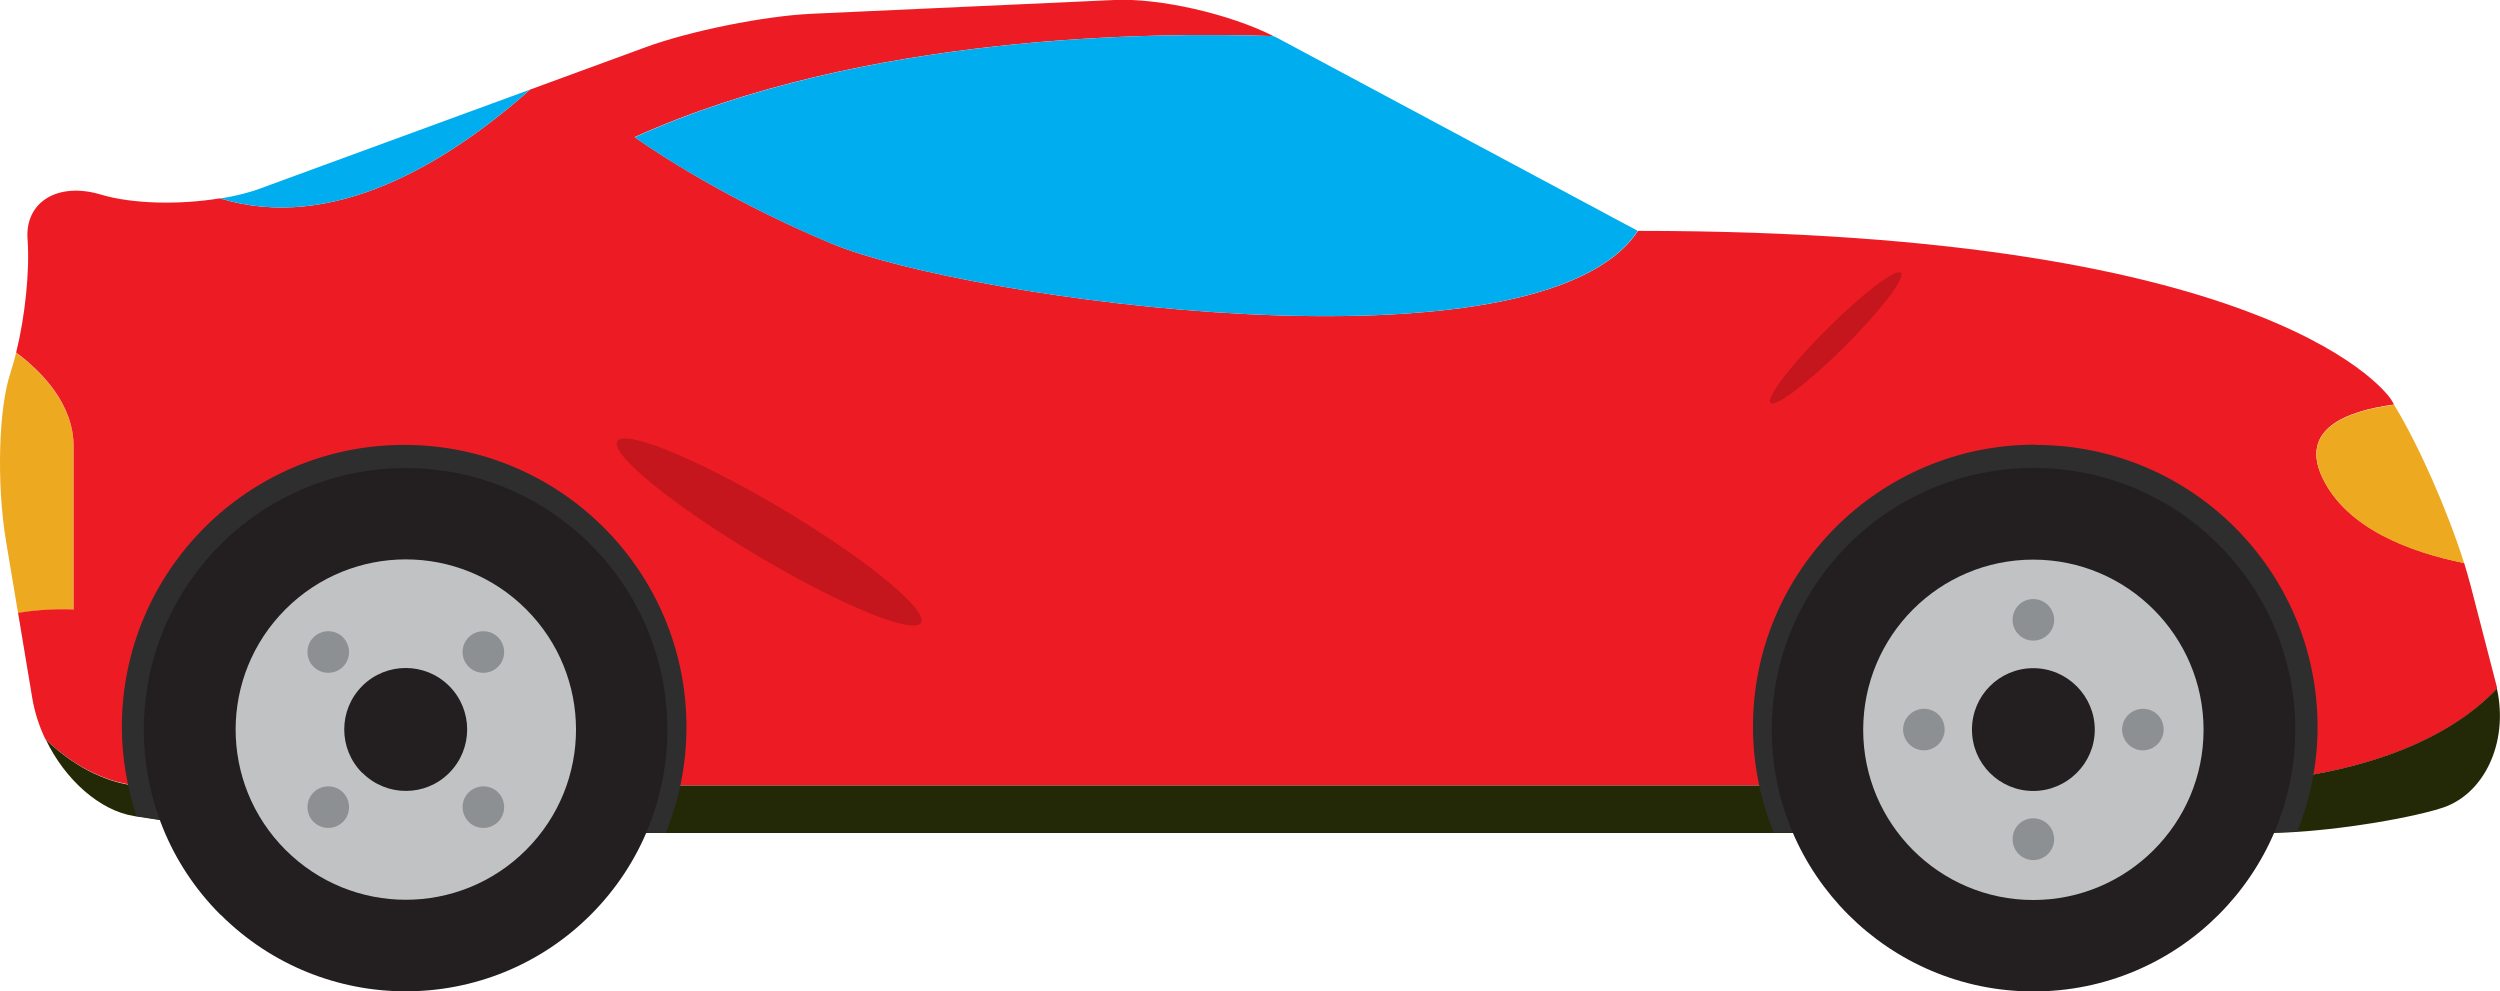
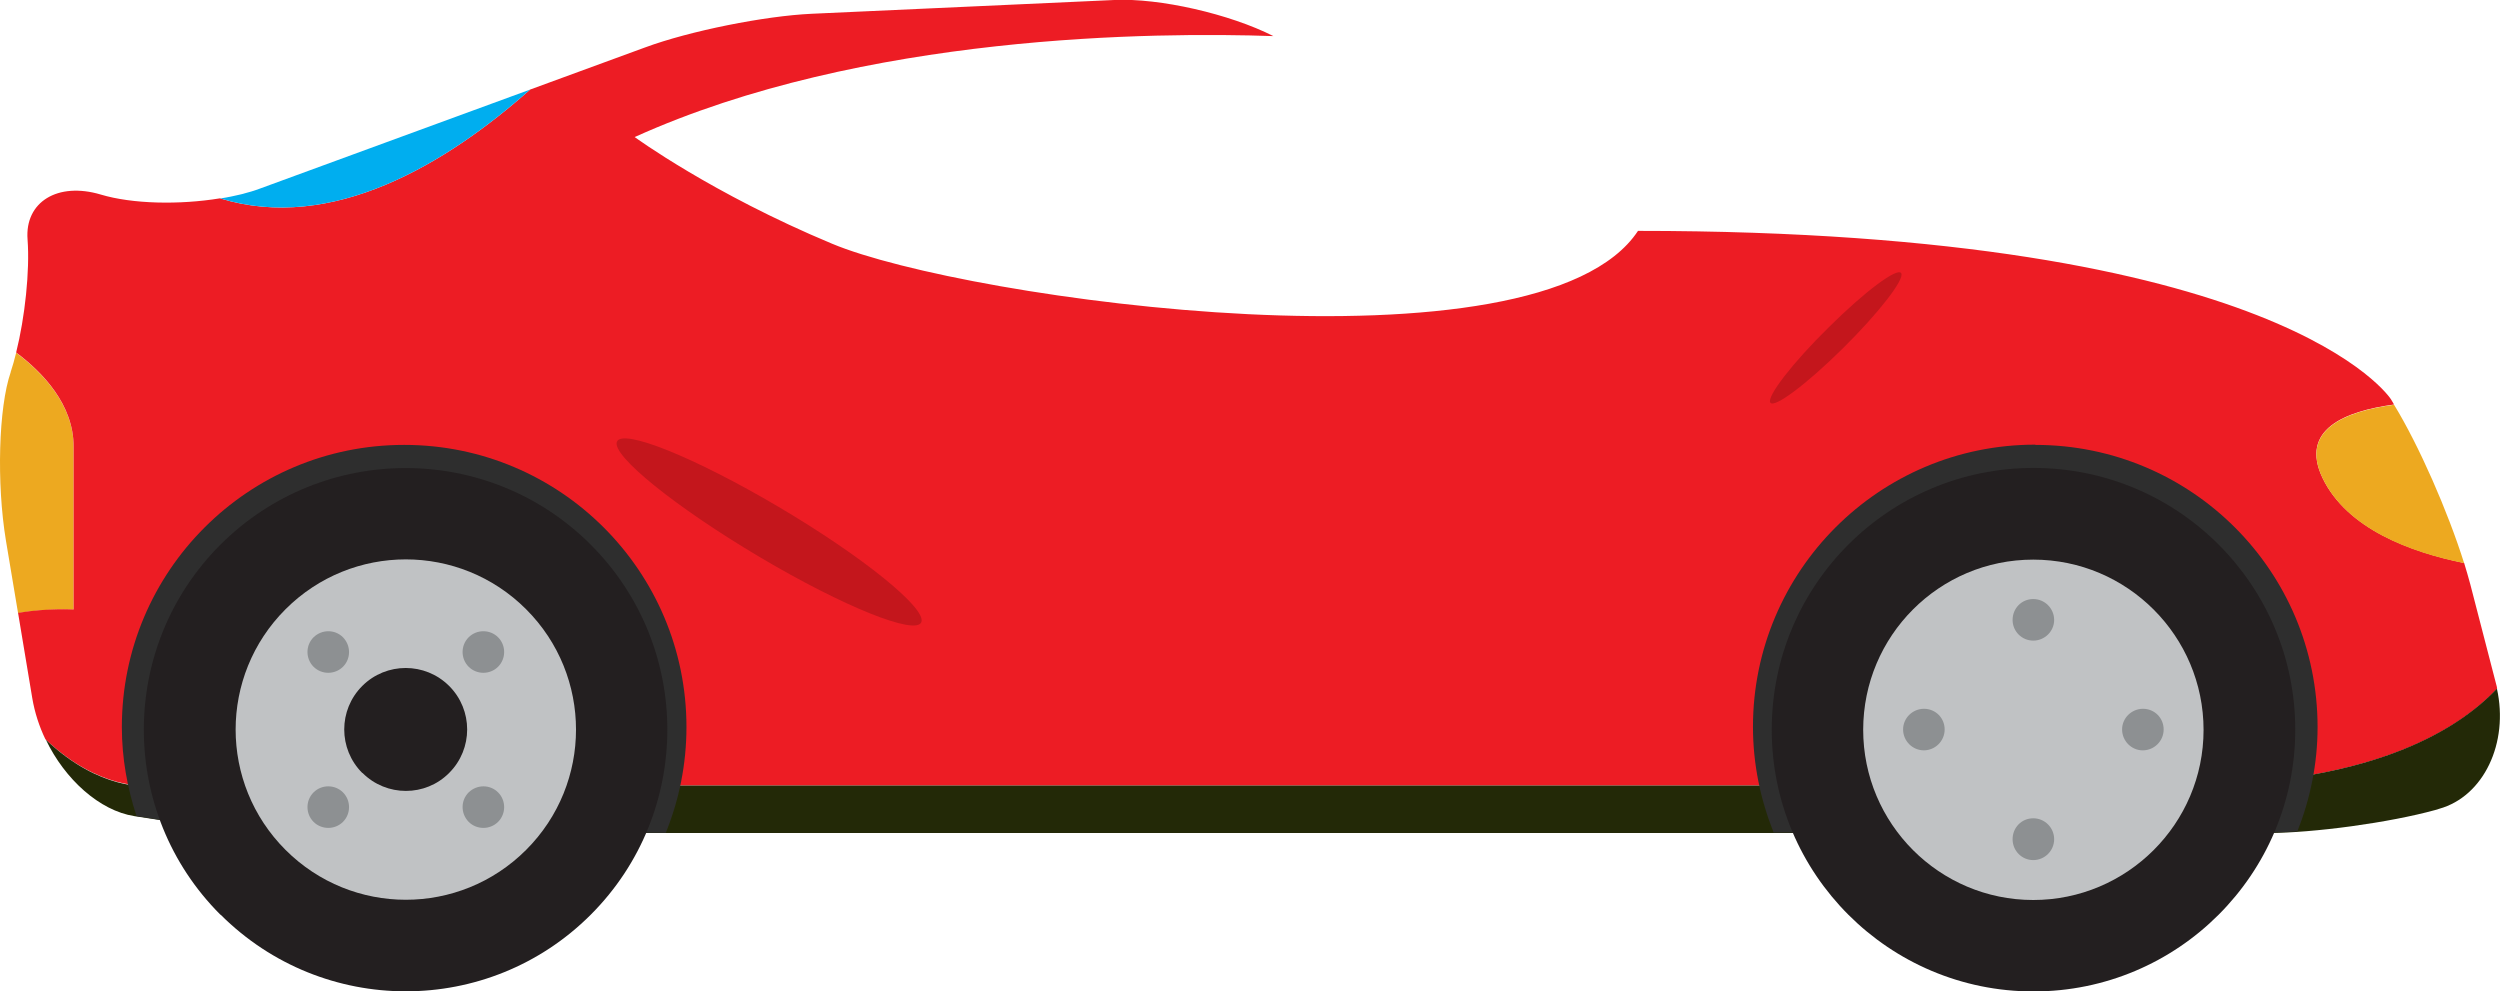
<svg xmlns="http://www.w3.org/2000/svg" id="_ÉåÉCÉÑÅ__1" viewBox="0 0 105.25 41.74">
  <defs>
    <style>.cls-1{fill:#8d9092;}.cls-2{fill:#232907;}.cls-3{fill:#231f20;}.cls-4{fill:#eda920;}.cls-5{fill:#c0c2c4;}.cls-6{fill:#ed1c24;}.cls-7{fill:#00aeef;}.cls-8{fill:#2e2e2e;}.cls-9{fill:#c4161c;}</style>
  </defs>
  <path class="cls-4" d="M.45,15.66c.08-.24.16-.52.23-.81,1.12.84,2.42,2.19,2.42,3.96v6.86s-1.07-.07-2.34.14l-.51-3.05c-.4-2.42-.31-5.61.2-7.09Z" />
  <path class="cls-6" d="M3.1,25.66v-6.86c0-1.77-1.3-3.12-2.42-3.96.37-1.48.58-3.44.48-4.76-.12-1.58,1.27-2.43,3.08-1.89,1.33.4,3.31.44,5.02.16,4.72,1.46,9.54-1.46,13.06-4.58l4.83-1.77c1.89-.7,5.05-1.33,7.02-1.42L46.91,0c1.91-.09,4.87.59,6.7,1.52-4.93-.17-17.27-.1-26.89,4.25,0,0,3.25,2.38,8.31,4.49,5.58,2.34,29.78,5.75,33.93-.54,27.2,0,31.7,7.09,31.7,7.09.04.07.09.15.13.22-2.08.28-3.98,1.06-3.01,3.09,1.03,2.14,3.71,3.12,5.96,3.58.1.31.18.62.26.9l1.09,4.21c.02.06.03.12.04.18-1.76,1.87-5.51,4.08-13.45,4.08H6.18s-2,.21-4.27-1.95c-.26-.54-.45-1.13-.55-1.72l-.6-3.6c1.27-.21,2.34-.14,2.34-.14Z" />
  <path class="cls-2" d="M6.18,33.07h85.49c7.93,0,11.69-2.22,13.45-4.08.51,2.29-.56,4.54-2.43,5.06l-.16.05c-1.92.53-5.11.97-7.08.97h-9.88c-1.97,0-5.19,0-7.16,0H13.84c-1.97,0-5.18-.25-7.13-.55l-1.05-.16c-1.47-.23-2.93-1.55-3.73-3.22,2.27,2.16,4.27,1.95,4.27,1.95Z" />
  <path class="cls-7" d="M9.26,8.36c.62-.1,1.21-.24,1.71-.43l11.35-4.16c-3.52,3.12-8.34,6.04-13.06,4.58Z" />
-   <path class="cls-7" d="M35.03,10.27c-5.06-2.12-8.31-4.49-8.31-4.49C36.35,1.42,48.68,1.35,53.61,1.52c.05.03.12.05.17.08l15.17,8.12c-4.15,6.29-28.35,2.88-33.93.54Z" />
  <path class="cls-9" d="M31.98,23.45c3.54,2.1,6.59,3.32,6.81,2.74.22-.58-2.47-2.76-6.01-4.85-3.54-2.09-6.59-3.32-6.81-2.74-.22.58,2.47,2.75,6.01,4.85Z" />
  <path class="cls-9" d="M77.57,14.68c1.52-1.5,2.63-2.93,2.47-3.18-.16-.25-1.52.76-3.04,2.27-1.53,1.5-2.63,2.93-2.47,3.18.16.25,1.52-.77,3.04-2.27Z" />
  <path class="cls-4" d="M97.78,20.13c-.97-2.03.93-2.81,3.01-3.09,1.05,1.72,2.26,4.48,2.95,6.67-2.25-.45-4.93-1.44-5.96-3.58Z" />
  <path class="cls-8" d="M85.69,18.73c6.57,0,11.88,5.32,11.88,11.88,0,1.55-.31,3.03-.85,4.39-.46.03-.89.05-1.28.05h-9.88c-1.97,0-5.19,0-7.16,0h-3.73c-.55-1.38-.87-2.87-.87-4.45,0-6.56,5.32-11.88,11.88-11.88Z" />
  <path class="cls-8" d="M17.02,18.73c6.56,0,11.88,5.32,11.88,11.88,0,1.57-.31,3.07-.87,4.45h-14.2c-1.97,0-5.18-.25-7.13-.55l-.95-.15c-.39-1.18-.62-2.44-.62-3.75,0-6.56,5.32-11.88,11.88-11.88Z" />
  <path class="cls-3" d="M74.59,30.72c0,6.09,4.94,11.02,11.02,11.02s11.02-4.93,11.02-11.02-4.93-11.02-11.02-11.02-11.02,4.93-11.02,11.02Z" />
  <path class="cls-5" d="M78.44,30.72c0,3.96,3.21,7.17,7.16,7.17s7.17-3.21,7.17-7.16-3.21-7.17-7.17-7.17-7.16,3.21-7.16,7.17Z" />
-   <path class="cls-3" d="M83.02,30.72c0,1.43,1.16,2.58,2.58,2.58s2.59-1.16,2.59-2.58-1.16-2.59-2.59-2.59-2.58,1.16-2.58,2.58Z" />
  <path class="cls-1" d="M84.73,26.1c0,.48.39.87.87.87s.88-.39.88-.87-.39-.88-.88-.88-.87.39-.87.88Z" />
  <path class="cls-1" d="M90.22,29.84c-.48,0-.88.39-.88.87s.39.88.87.88.88-.39.88-.88-.39-.87-.87-.87Z" />
  <path class="cls-1" d="M86.48,35.33c0-.48-.39-.88-.88-.88s-.87.39-.87.88.39.88.87.88.88-.39.88-.88Z" />
  <path class="cls-1" d="M80.99,31.59c.48,0,.88-.39.88-.88s-.39-.87-.87-.87-.88.39-.88.87.39.88.88.88Z" />
  <path class="cls-3" d="M9.29,38.51c4.31,4.3,11.28,4.3,15.58,0,4.3-4.3,4.3-11.28,0-15.58-4.3-4.3-11.28-4.3-15.59,0-4.3,4.3-4.3,11.28,0,15.58Z" />
  <path class="cls-5" d="M12.02,35.78c2.8,2.8,7.33,2.8,10.13,0,2.8-2.8,2.8-7.33,0-10.13-2.8-2.8-7.33-2.8-10.13,0-2.8,2.8-2.8,7.33,0,10.13Z" />
  <path class="cls-3" d="M15.26,32.54c1.01,1.01,2.65,1.01,3.65,0,1.01-1.01,1.01-2.65,0-3.66-1.01-1.01-2.65-1.01-3.66,0-1.01,1.01-1.01,2.65,0,3.66Z" />
  <path class="cls-1" d="M13.2,28.07c.34.34.9.34,1.24,0s.34-.89,0-1.24c-.34-.34-.89-.34-1.24,0-.34.34-.34.9,0,1.24Z" />
  <path class="cls-1" d="M19.73,26.83c-.34.34-.34.9,0,1.24.34.34.9.34,1.24,0,.34-.34.34-.9,0-1.24-.34-.34-.9-.34-1.24,0Z" />
  <path class="cls-1" d="M20.97,33.36c-.34-.34-.89-.34-1.24,0-.34.34-.34.89,0,1.24.34.34.9.34,1.24,0,.34-.34.34-.9,0-1.24Z" />
  <path class="cls-1" d="M14.44,34.6c.34-.34.34-.9,0-1.24s-.9-.34-1.24,0c-.34.34-.34.9,0,1.24.34.34.9.34,1.24,0Z" />
</svg>